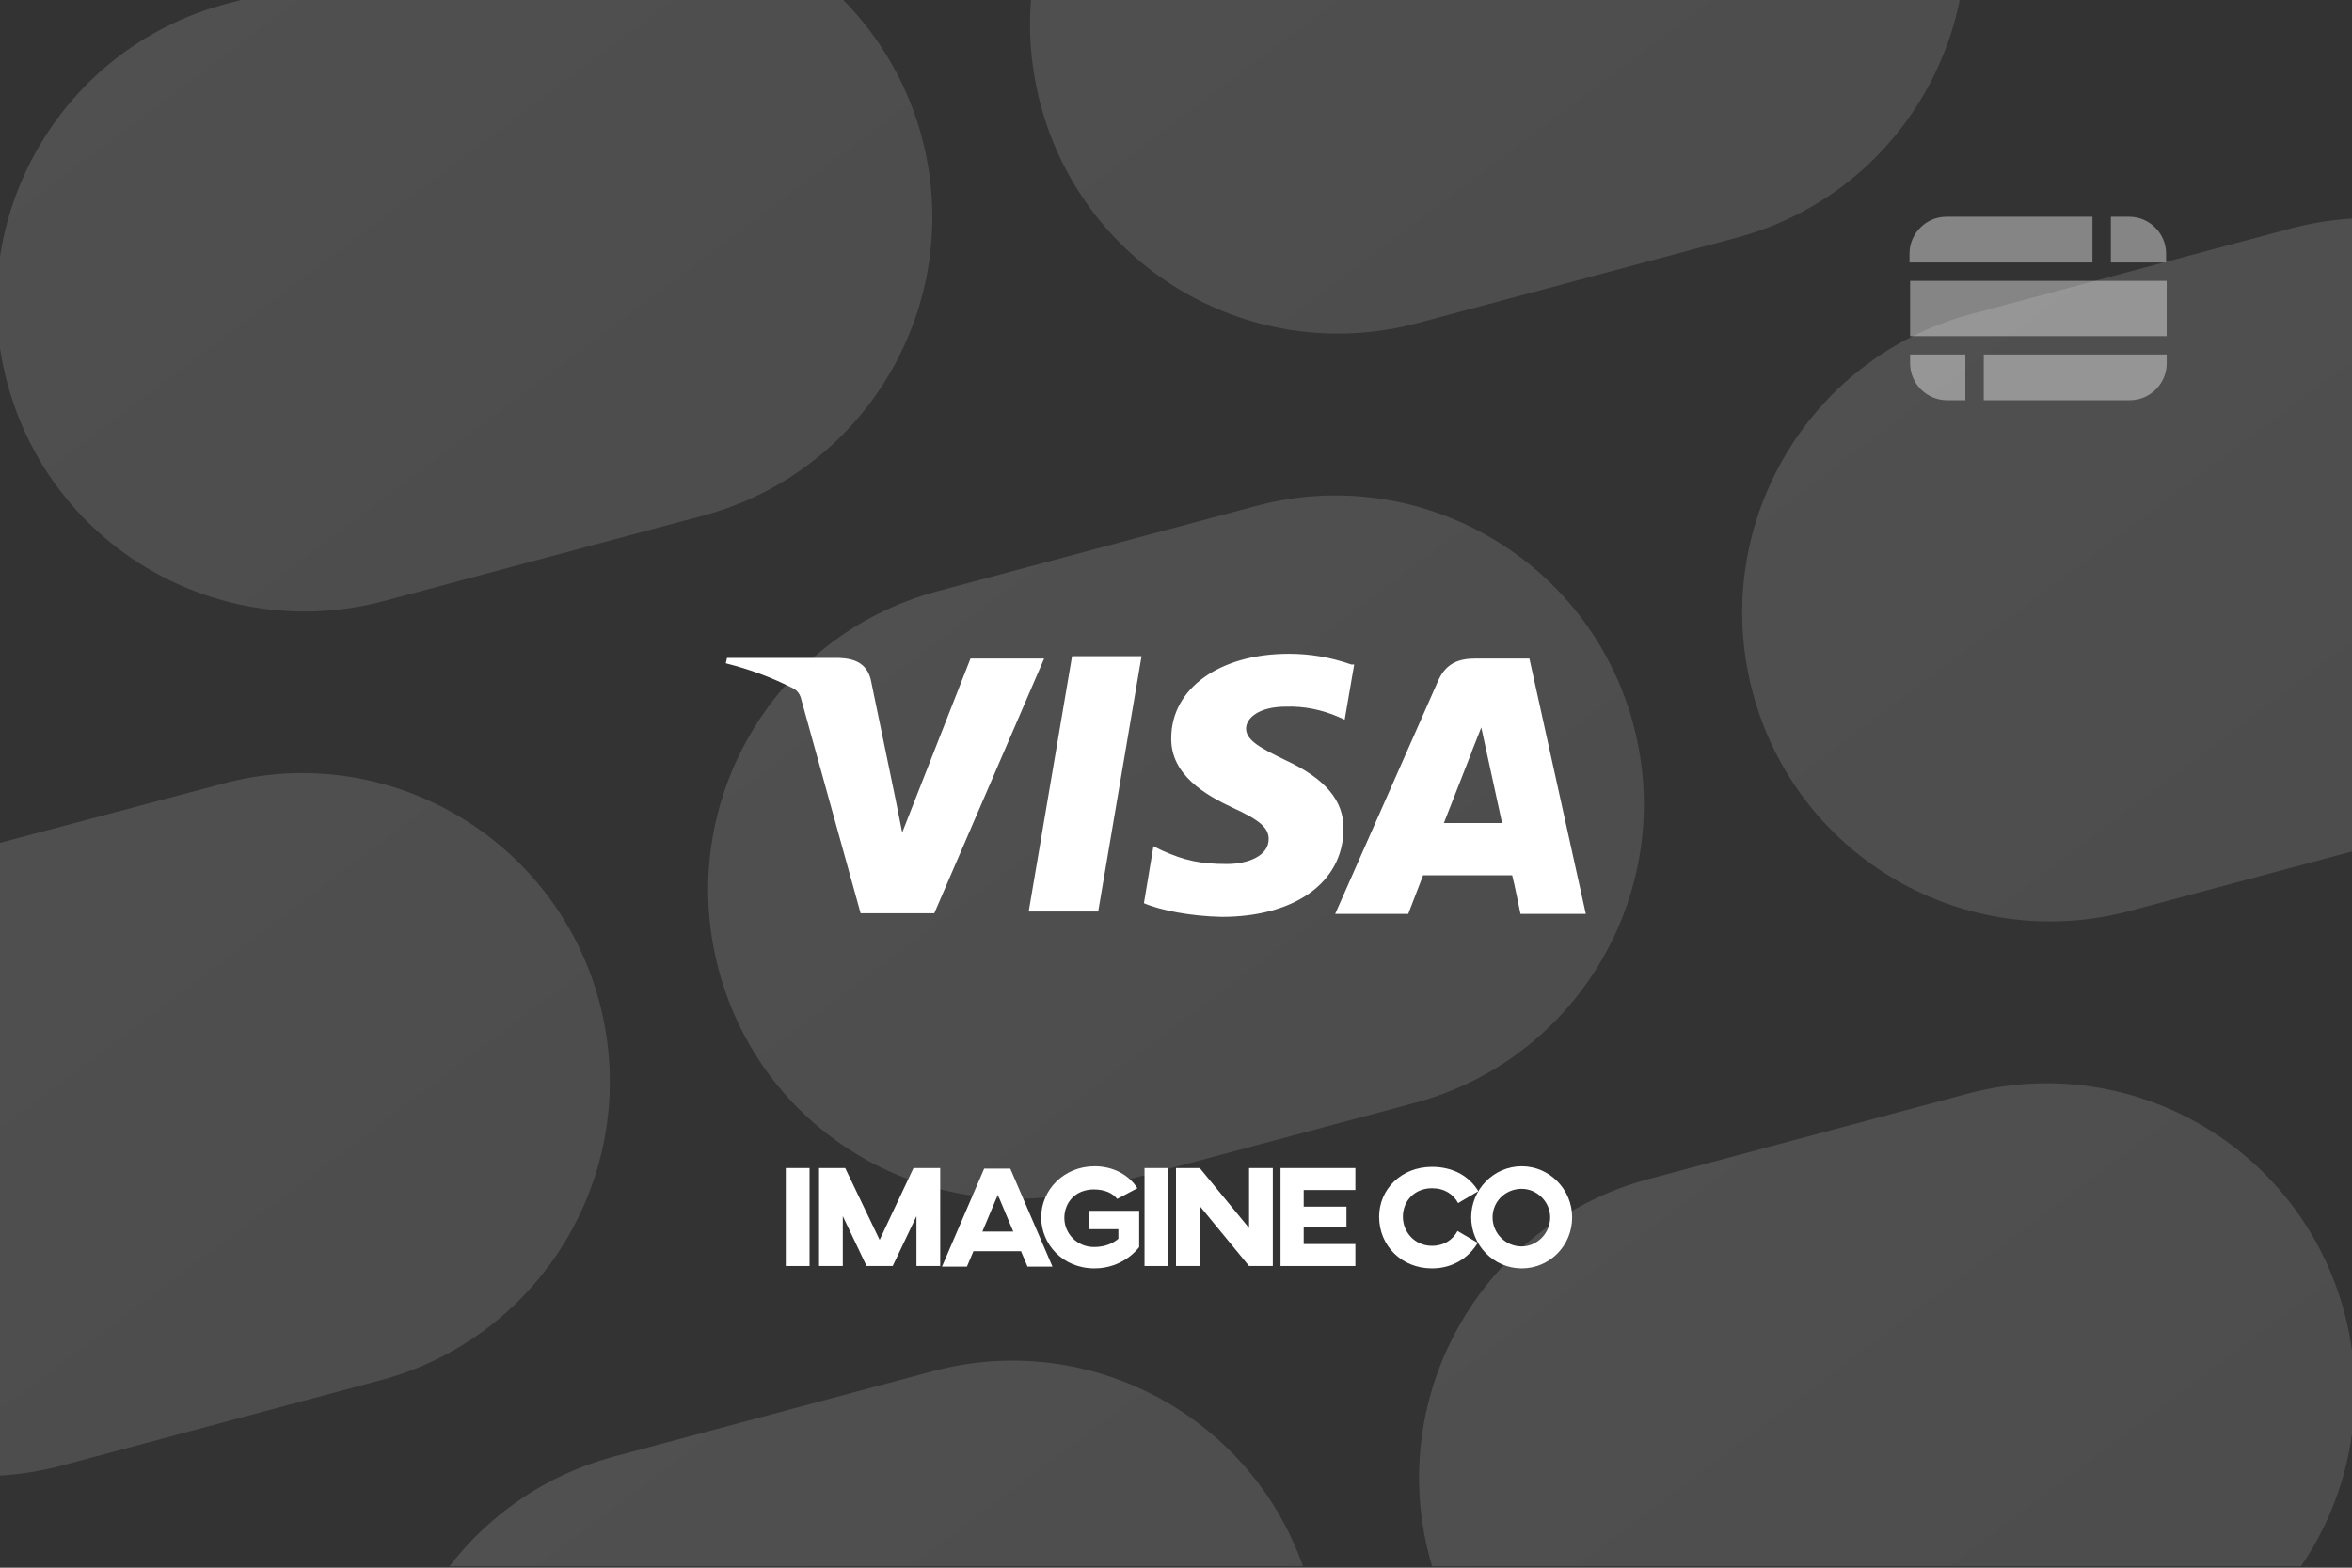
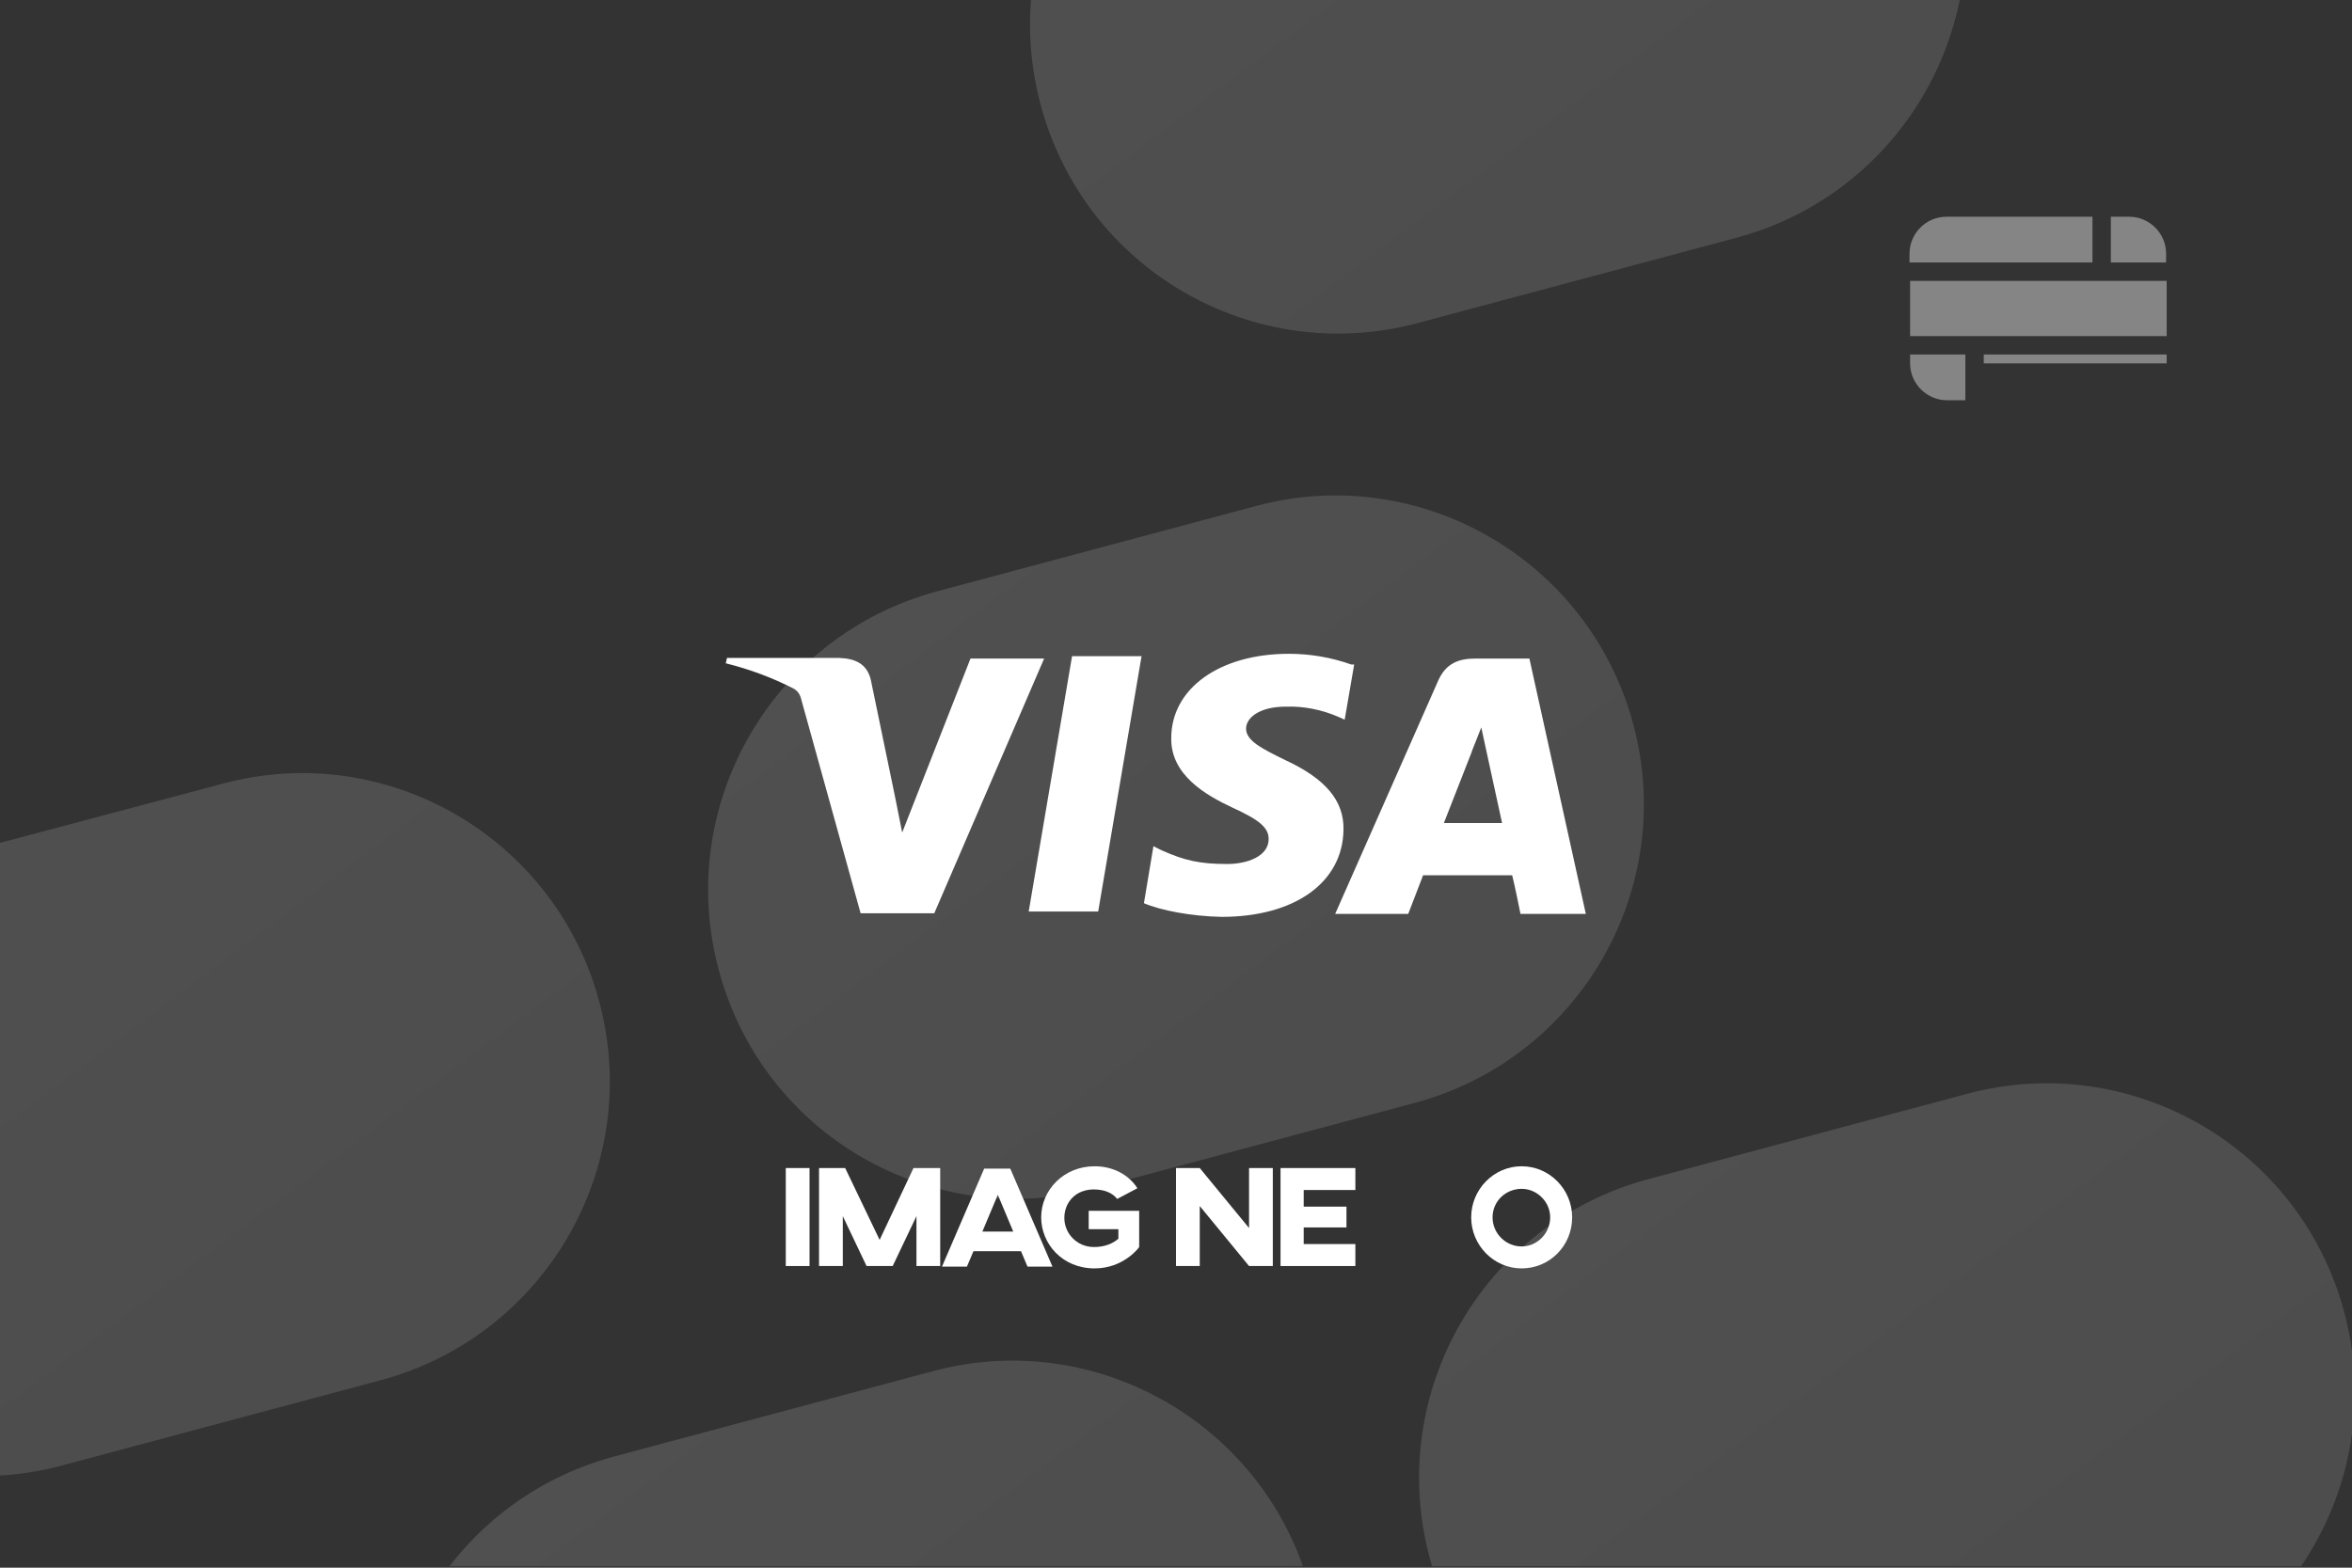
<svg xmlns="http://www.w3.org/2000/svg" xmlns:xlink="http://www.w3.org/1999/xlink" version="1.1" id="Layer_1" x="0px" y="0px" viewBox="0 0 396 264" style="enable-background:new 0 0 396 264;">
  <rect x="0" y="0" width="396" height="264" fill="#333333" stroke="none" />
  <style type="text/css">
	.st0{clip-path:url(#SVGID_2_);}
	.st1{opacity:0.15;}
	.st2{fill:url(#SVGID_3_);}
	.st3{fill:url(#SVGID_4_);}
	.st4{fill:url(#SVGID_5_);}
	.st5{fill:url(#SVGID_6_);}
	.st6{fill:url(#SVGID_7_);}
	.st7{fill:url(#SVGID_8_);}
	.st8{fill:url(#SVGID_9_);}
	.st9{fill:url(#SVGID_10_);}
	.st10{fill:#FFFFFF;}
	.st11{fill-rule:evenodd;clip-rule:evenodd;fill:#FFFFFF;fill-opacity:0.4;}
</style>
  <g>
    <defs>
      <rect id="SVGID_1_" width="396" height="263.8" />
    </defs>
    <clipPath id="SVGID_2_">
      <use xlink:href="#SVGID_1_" style="overflow:visible;" />
    </clipPath>
    <g class="st0">
      <g class="st1">
        <linearGradient id="SVGID_3_" gradientUnits="userSpaceOnUse" x1="786.747" y1="509.203" x2="530.85" y2="406.437" gradientTransform="matrix(0.259 0.966 0.966 -0.259 -242.517 -424.394)">
          <stop offset="0" style="stop-color:#FFFFFF;stop-opacity:0.8" />
          <stop offset="1" style="stop-color:#FFFFFF" />
        </linearGradient>
-         <path class="st2" d="M449.1,75.3L449.1,75.3c7.4,27.7-9,56.2-36.7,63.7l-53.8,14.4c-27.7,7.4-56.1-9-63.5-36.8v0&#13;&#10;    c-7.4-27.7,9-56.2,36.7-63.7l53.8-14.4C413.2,31.1,441.7,47.5,449.1,75.3z" />
        <linearGradient id="SVGID_4_" gradientUnits="userSpaceOnUse" x1="612.951" y1="462.373" x2="357.053" y2="359.607" gradientTransform="matrix(0.259 0.966 0.966 -0.259 -326.39 -221.908)">
          <stop offset="0" style="stop-color:#FFFFFF;stop-opacity:0.8" />
          <stop offset="1" style="stop-color:#FFFFFF" />
        </linearGradient>
        <path class="st3" d="M275,122L275,122c7.4,27.7-9,56.2-36.7,63.7l-53.8,14.4c-27.7,7.4-56.1-9-63.5-36.8l0,0&#13;&#10;    c-7.4-27.7,9-56.2,36.7-63.7l53.8-14.4C239.1,77.8,267.6,94.3,275,122z" />
        <linearGradient id="SVGID_5_" gradientUnits="userSpaceOnUse" x1="439.154" y1="415.543" x2="183.257" y2="312.777" gradientTransform="matrix(0.259 0.966 0.966 -0.259 -410.262 -19.422)">
          <stop offset="0" style="stop-color:#FFFFFF;stop-opacity:0.8" />
          <stop offset="1" style="stop-color:#FFFFFF" />
        </linearGradient>
        <path class="st4" d="M100.9,168.7L100.9,168.7c7.4,27.7-9,56.2-36.7,63.7l-53.8,14.4c-27.7,7.4-56.1-9-63.5-36.8l0,0&#13;&#10;    c-7.4-27.7,9-56.2,36.7-63.7L37.4,132C65,124.5,93.5,141,100.9,168.7z" />
      </g>
      <g class="st1">
        <linearGradient id="SVGID_6_" gradientUnits="userSpaceOnUse" x1="373.074" y1="659.538" x2="117.176" y2="556.771" gradientTransform="matrix(0.259 0.966 0.966 -0.259 -694.263 -137.063)">
          <stop offset="0" style="stop-color:#FFFFFF;stop-opacity:0.8" />
          <stop offset="1" style="stop-color:#FFFFFF" />
        </linearGradient>
        <path class="st5" d="M35.5-75.9L35.5-75.9c7.4,27.7-9,56.2-36.7,63.7L-55,2.2c-27.7,7.4-56.1-9-63.5-36.8v0&#13;&#10;    c-7.4-27.7,9-56.2,36.7-63.7l53.8-14.4C-0.4-120.1,28.1-103.6,35.5-75.9z" />
      </g>
      <g class="st1">
        <linearGradient id="SVGID_7_" gradientUnits="userSpaceOnUse" x1="732.802" y1="363.762" x2="476.903" y2="260.995" gradientTransform="matrix(0.259 0.966 0.966 -0.259 -142.49 -264.225)">
          <stop offset="0" style="stop-color:#FFFFFF;stop-opacity:0.8" />
          <stop offset="1" style="stop-color:#FFFFFF" />
        </linearGradient>
        <path class="st6" d="M394.7,221L394.7,221c7.4,27.7-9,56.2-36.7,63.7l-53.8,14.4c-27.7,7.4-56.1-9-63.5-36.8l0,0&#13;&#10;    c-7.4-27.7,9-56.2,36.7-63.7l53.8-14.4C358.8,176.8,387.3,193.2,394.7,221z" />
        <linearGradient id="SVGID_8_" gradientUnits="userSpaceOnUse" x1="559.005" y1="316.932" x2="303.107" y2="214.165" gradientTransform="matrix(0.259 0.966 0.966 -0.259 -226.363 -61.738)">
          <stop offset="0" style="stop-color:#FFFFFF;stop-opacity:0.8" />
          <stop offset="1" style="stop-color:#FFFFFF" />
        </linearGradient>
        <path class="st7" d="M220.6,267.7L220.6,267.7c7.4,27.7-9,56.2-36.7,63.7l-53.8,14.4c-27.7,7.4-56.1-9-63.5-36.8l0,0&#13;&#10;    c-7.4-27.7,9-56.2,36.7-63.7l53.8-14.4C184.7,223.5,213.2,240,220.6,267.7z" />
      </g>
      <g class="st1">
        <linearGradient id="SVGID_9_" gradientUnits="userSpaceOnUse" x1="666.719" y1="607.762" x2="410.822" y2="504.995" gradientTransform="matrix(0.259 0.966 0.966 -0.259 -426.497 -381.867)">
          <stop offset="0" style="stop-color:#FFFFFF;stop-opacity:0.8" />
          <stop offset="1" style="stop-color:#FFFFFF" />
        </linearGradient>
        <path class="st8" d="M329.2-23.7L329.2-23.7c7.4,27.7-9,56.2-36.7,63.7l-53.8,14.4c-27.7,7.4-56.1-9-63.5-36.8l0,0&#13;&#10;    c-7.4-27.7,9-56.2,36.7-63.7l53.8-14.4C293.4-67.8,321.8-51.4,329.2-23.7z" />
        <linearGradient id="SVGID_10_" gradientUnits="userSpaceOnUse" x1="492.923" y1="560.932" x2="237.025" y2="458.165" gradientTransform="matrix(0.259 0.966 0.966 -0.259 -510.37 -179.381)">
          <stop offset="0" style="stop-color:#FFFFFF;stop-opacity:0.8" />
          <stop offset="1" style="stop-color:#FFFFFF" />
        </linearGradient>
-         <path class="st9" d="M155.2,23.1L155.2,23.1c7.4,27.7-9,56.2-36.7,63.7l-53.8,14.4c-27.7,7.4-56.1-9-63.5-36.8l0,0&#13;&#10;    c-7.4-27.7,9-56.2,36.7-63.7l53.8-14.4C119.3-21.1,147.7-4.7,155.2,23.1z" />
      </g>
      <path class="st10" d="M136.3,196.7h-4v16.5h4V196.7z" />
      <path class="st10" d="M158.2,196.7h-4.4l-5.7,12.1l-5.8-12.1h-4.4v16.5h4v-8.4l4,8.4h4.4l4-8.4v8.4h4V196.7z" />
      <path class="st10" d="M173,213.3h4.2l-7.1-16.5h-4.4l-7.1,16.5h4.2l1.1-2.6h8L173,213.3z M165.4,207.4l2.6-6.2l2.6,6.2H165.4z" />
      <path class="st10" d="M184.3,196.4c-5.2,0-9,4-9,8.6c0,4.4,3.5,8.6,9,8.6c4.8,0,7.4-3.4,7.5-3.6v-6.1h-8.5v3.1h5v1.6&#13;&#10;   c-0.9,0.8-2.3,1.4-4.1,1.4c-2.9,0-5-2.3-5-4.9c0-2.7,2-4.8,4.9-4.8c1.9,0,3.2,0.6,4,1.6l3.4-1.8&#13;&#10;   C190.1,197.9,187.5,196.4,184.3,196.4z" />
-       <path class="st10" d="M196.7,196.7h-4v16.5h4V196.7z" />
      <path class="st10" d="M214.3,196.7h-4v10.1l-8.3-10.1h-4v16.5h4v-10.1l8.3,10.1h4V196.7z" />
      <path class="st10" d="M215.6,196.7v16.5h12.6v-3.7h-8.7v-2.8h7.2v-3.5h-7.2v-2.8h8.7v-3.7H215.6z" />
-       <path class="st10" d="M245.4,207.3c-0.8,1.5-2.3,2.5-4.3,2.5c-2.9,0-4.9-2.3-4.9-4.9c0-2.7,2-4.8,4.9-4.8c2.1,0,3.6,1,4.4,2.5&#13;&#10;   l3.4-2c-1.5-2.5-4.2-4.1-7.8-4.1c-5.2,0-8.9,3.8-8.9,8.4c0,4.9,3.8,8.7,8.9,8.7c3.5,0,6.2-1.8,7.7-4.3L245.4,207.3z" />
      <path class="st10" d="M256.2,196.4c-4.7,0-8.5,3.9-8.5,8.6c0,4.7,3.8,8.6,8.5,8.6c4.7,0,8.5-3.8,8.5-8.6&#13;&#10;   C264.7,200.3,260.9,196.4,256.2,196.4z M256.2,200.2c2.6,0,4.8,2.2,4.8,4.8c0,2.7-2.2,4.9-4.8,4.9c-2.7,0-4.9-2.2-4.9-4.9&#13;&#10;   C251.3,202.3,253.5,200.2,256.2,200.2z" />
    </g>
  </g>
-   <path class="st11" d="M355.4,44.2h9.3v-1.5c0-3.4-2.8-6.2-6.2-6.2h-3.1V44.2z M352.3,36.5h-24.6c-3.4,0-6.2,2.8-6.2,6.2v1.5h30.8&#13;&#10; V36.5z M321.6,47.3v9.3h43.2v-9.3H321.6z M321.6,59.7h9.3v7.7h-3.1c-3.4,0-6.2-2.8-6.2-6.2V59.7z M334,67.4v-7.7h30.8v1.5&#13;&#10; c0,3.4-2.8,6.2-6.2,6.2H334z" />
+   <path class="st11" d="M355.4,44.2h9.3v-1.5c0-3.4-2.8-6.2-6.2-6.2h-3.1V44.2z M352.3,36.5h-24.6c-3.4,0-6.2,2.8-6.2,6.2v1.5h30.8&#13;&#10; V36.5z M321.6,47.3v9.3h43.2v-9.3H321.6z M321.6,59.7h9.3v7.7h-3.1c-3.4,0-6.2-2.8-6.2-6.2V59.7z M334,67.4v-7.7h30.8v1.5&#13;&#10; H334z" />
  <path class="st10" d="M227.5,111.9c-3.4-1.2-6.9-1.8-10.5-1.8c-11.6,0-19.8,5.8-19.8,14.2c-0.1,6.2,5.8,9.6,10.3,11.7&#13;&#10; c4.6,2.1,6.1,3.4,6.1,5.3c0,2.9-3.6,4.2-7,4.2c-4.6,0-7.2-0.6-11-2.3l-1.4-0.7l-1.6,9.6c2.8,1.2,7.9,2.2,13.1,2.3&#13;&#10; c12.3,0,20.4-5.8,20.5-14.7c0.1-4.9-3.1-8.6-9.8-11.7c-4.1-2-6.6-3.3-6.6-5.3c0-1.8,2.2-3.7,6.7-3.7c3-0.1,6,0.5,8.8,1.7l1.1,0.5&#13;&#10; l1.6-9.3L227.5,111.9z M257.5,110.9h-9.1c-2.8,0-4.9,0.8-6.2,3.6l-17.4,39.4h12.3l2.5-6.5l15,0c0.4,1.5,1.4,6.5,1.4,6.5H267&#13;&#10; L257.5,110.9z M180.5,110.5h11.7l-7.3,43h-11.7L180.5,110.5L180.5,110.5z M150.7,134.2l1.2,6l11.5-29.3h12.4l-18.5,42.9h-12.4&#13;&#10; l-10.1-36.4c-0.2-0.6-0.6-1.1-1.1-1.4c-3.7-1.9-7.5-3.3-11.5-4.3l0.2-0.9h18.9c2.6,0.1,4.6,0.9,5.3,3.6L150.7,134.2L150.7,134.2&#13;&#10; L150.7,134.2z M243.1,138.6l4.7-12c-0.1,0.1,1-2.5,1.6-4.1l0.8,3.7l2.7,12.4L243.1,138.6L243.1,138.6L243.1,138.6z" />
</svg>